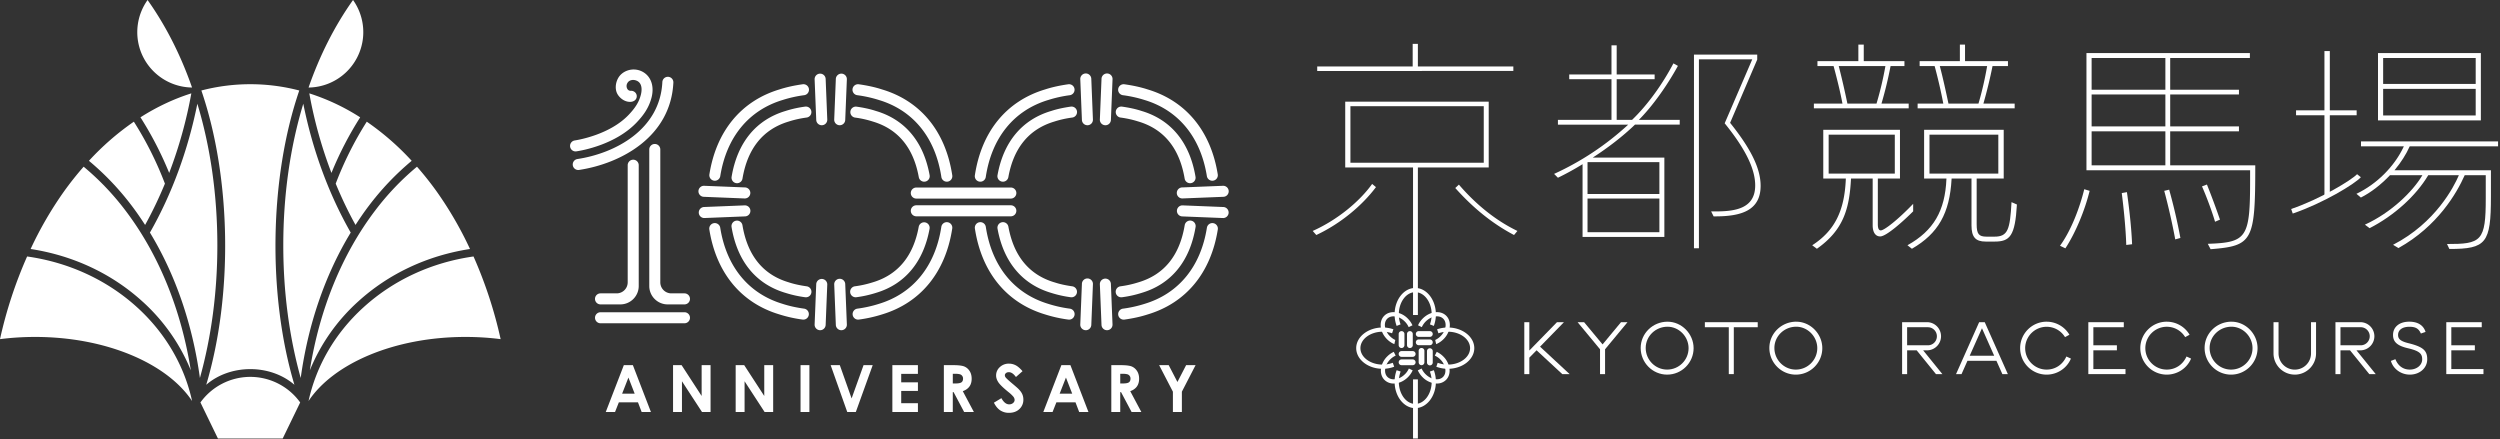
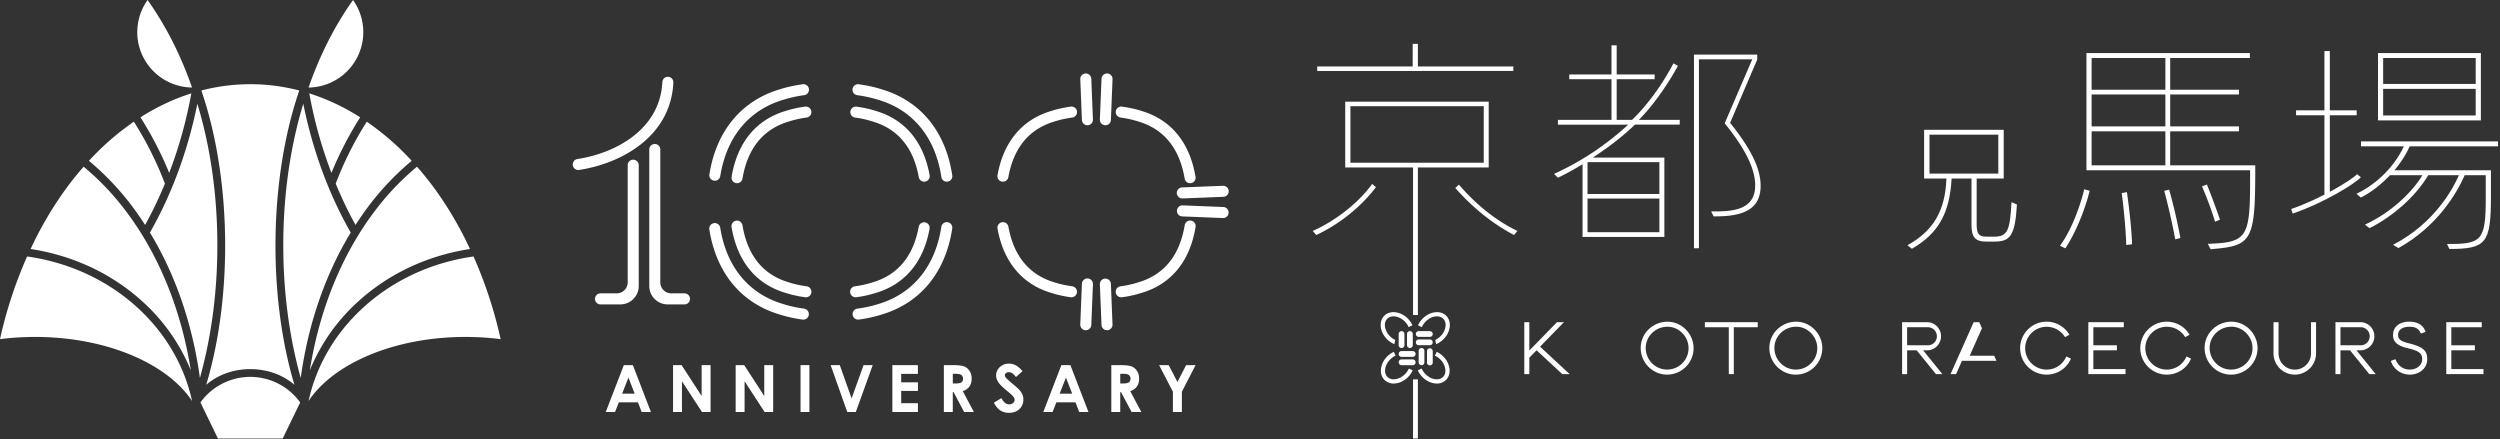
<svg xmlns="http://www.w3.org/2000/svg" id="_入稿" viewBox="0 0 165 29">
  <rect x="0" y="0" width="165" height="29" fill="#333333" stroke="none" />
  <polygon points="103.11 24.691 103.595 24.691 101.643 22.88 103.22 21.265 102.76 21.265 100.936 23.134 100.936 21.265 100.604 21.265 100.604 24.691 100.936 24.691 100.936 23.605 101.413 23.119 103.11 24.691" fill="#fff" />
-   <polygon points="106.986 21.265 105.77 22.731 104.551 21.265 104.122 21.265 105.602 23.052 105.602 24.691 105.934 24.691 105.934 23.052 107.415 21.265 106.986 21.265" fill="#fff" />
  <path d="M110.06 21.231c-.979 0-1.775.778-1.775 1.734 0 .97.783 1.76 1.746 1.76s1.747-.784 1.747-1.746c0-.947-.787-1.747-1.717-1.747zm-.029 3.162c-.78 0-1.415-.64-1.415-1.428 0-.773.646-1.402 1.44-1.402.754 0 1.39.648 1.39 1.415 0 .78-.634 1.415-1.415 1.415z" fill="#fff" />
  <polygon points="116.01 21.265 112.521 21.265 112.521 21.597 114.1 21.597 114.1 24.691 114.431 24.691 114.431 21.597 116.01 21.597 116.01 21.265" fill="#fff" />
-   <path d="M118.555 21.231c-.98 0-1.777.778-1.777 1.734 0 .97.784 1.76 1.747 1.76s1.747-.784 1.747-1.746c0-.947-.787-1.747-1.717-1.747zm-.03 3.162c-.78 0-1.415-.64-1.415-1.428 0-.773.646-1.402 1.44-1.402.754 0 1.39.648 1.39 1.415 0 .78-.635 1.415-1.415 1.415zm9.248.298h.424l-1.27-1.57h.312a.93.93 0 000-1.856h-1.7v3.426h.332v-1.57h.63l1.272 1.57zm-1.902-3.094h1.369c.327 0 .594.266.594.594a.59.59 0 01-.594.598h-1.37v-1.192zm5.893 2.214l.008.02.384.86h.362l-1.525-3.426h-.37l-1.525 3.426h.363l.391-.88h1.912zm-.954-2.146l.806 1.814H130l.81-1.814zm4.266-.434c-.963 0-1.747.784-1.747 1.747s.784 1.747 1.747 1.747c.693 0 1.318-.405 1.593-1.032l.011-.026-.3-.138-.013.026c-.248.525-.73.838-1.291.838-.78 0-1.415-.634-1.415-1.415a1.417 1.417 0 012.615-.75l.015.023.29-.159-.016-.026a1.75 1.75 0 00-1.489-.834z" fill="#fff" />
+   <path d="M118.555 21.231c-.98 0-1.777.778-1.777 1.734 0 .97.784 1.76 1.747 1.76s1.747-.784 1.747-1.746c0-.947-.787-1.747-1.717-1.747zm-.03 3.162c-.78 0-1.415-.64-1.415-1.428 0-.773.646-1.402 1.44-1.402.754 0 1.39.648 1.39 1.415 0 .78-.635 1.415-1.415 1.415zm9.248.298h.424l-1.27-1.57h.312a.93.93 0 000-1.856h-1.7v3.426h.332v-1.57h.63l1.272 1.57zm-1.902-3.094h1.369c.327 0 .594.266.594.594a.59.59 0 01-.594.598h-1.37v-1.192zm5.893 2.214l.008.02.384.86l-1.525-3.426h-.37l-1.525 3.426h.363l.391-.88h1.912zm-.954-2.146l.806 1.814H130l.81-1.814zm4.266-.434c-.963 0-1.747.784-1.747 1.747s.784 1.747 1.747 1.747c.693 0 1.318-.405 1.593-1.032l.011-.026-.3-.138-.013.026c-.248.525-.73.838-1.291.838-.78 0-1.415-.634-1.415-1.415a1.417 1.417 0 012.615-.75l.015.023.29-.159-.016-.026a1.75 1.75 0 00-1.489-.834z" fill="#fff" />
  <polygon points="139.715 23.121 139.715 22.789 138.162 22.789 138.162 21.597 140.17 21.597 140.17 21.265 137.83 21.265 137.83 24.691 140.283 24.691 140.283 24.359 138.162 24.359 138.162 23.121 139.715 23.121" fill="#fff" />
  <path d="M143.007 21.231c-.963 0-1.747.784-1.747 1.747s.784 1.747 1.747 1.747c.693 0 1.318-.405 1.593-1.032l.011-.026-.3-.138-.013.026c-.248.525-.73.838-1.291.838-.78 0-1.415-.634-1.415-1.415a1.417 1.417 0 012.616-.75l.014.023.29-.159-.015-.026a1.75 1.75 0 00-1.49-.834zm4.273 0c-.98 0-1.776.778-1.776 1.734 0 .97.783 1.76 1.747 1.76s1.747-.784 1.747-1.746c0-.947-.787-1.747-1.718-1.747zm-.03 3.162c-.78 0-1.414-.64-1.414-1.428 0-.773.646-1.402 1.44-1.402.753 0 1.39.648 1.39 1.415 0 .78-.635 1.415-1.415 1.415zm4.207.332c.774 0 1.402-.629 1.402-1.401v-2.059h-.332v2.059a1.071 1.071 0 01-2.143 0v-2.059h-.332v2.059c0 .772.63 1.4 1.405 1.4zm4.916-.034h.425l-1.272-1.57h.314a.93.93 0 000-1.856h-1.7v3.426h.331v-1.57h.63l1.272 1.57zm-1.902-3.094h1.369a.597.597 0 010 1.192h-1.369v-1.192zm4.576 3.128c.655 0 1.15-.436 1.15-1.014 0-.587-.285-.827-1.268-1.068-.547-.137-.656-.307-.656-.536 0-.333.285-.54.745-.54.402 0 .605.114.748.421l.011.025.31-.107-.01-.028c-.147-.423-.516-.647-1.067-.647-.65 0-1.07.345-1.07.88 0 .459.286.712.987.874.797.184.937.383.937.734 0 .378-.359.674-.817.674-.429 0-.763-.234-.94-.66l-.012-.026-.296.113.008.025c.159.518.668.88 1.24.88z" fill="#fff" />
  <polygon points="163.34 23.121 163.34 22.789 161.787 22.789 161.787 21.597 163.795 21.597 163.795 21.265 161.455 21.265 161.455 24.691 163.909 24.691 163.909 24.359 161.787 24.359 161.787 23.121 163.34 23.121" fill="#fff" />
-   <path d="M124.092 15.605c.413 0 1.561-1.04 2.175-1.655l.002-.002v-.496l-.014.015c-1.031 1.074-1.903 1.739-2.12 1.739-.085 0-.198-.042-.198-.406v-3.016h1.461V8.565h-5.062v3.219h1.49l-.002.036c-.087 2.11-.747 3.414-2.208 4.36l-.01.007.31.232.005-.004c1.738-1.229 2.139-2.617 2.244-4.598l.002-.033h1.43v3.09c0 .458.185.73.495.73zm-3.401-4.147V8.89h4.366v2.567h-4.366zm-.739-7.097h1.064l.007.026c.246.902.454 1.78.572 2.41l.008.042h-1.887v.31h6.257v-.31h-1.796l.013-.045a25.75 25.75 0 00.582-2.404l.005-.029h.916v-.326h-2.685V2.943h-.356v1.092h-2.7v.326zm4.484 0l-.006.04a22.13 22.13 0 01-.573 2.413l-.008.025h-1.92l-.006-.028a56.924 56.924 0 00-.554-2.406l-.011-.044h3.078zm2.26 0h.99l.007.026c.212.78.425 1.704.557 2.41l.008.042h-1.695v.31h6.405v-.31h-2.063l.012-.045a31.43 31.43 0 00.584-2.404l.005-.029h1.02v-.326h-2.834V2.943h-.34v1.092h-2.656v.326zm4.454 0l-.006.04a22.085 22.085 0 01-.558 2.413l-.007.025h-1.98l-.006-.028c-.15-.707-.348-1.62-.554-2.406l-.012-.044h3.124z" fill="#fff" />
  <path d="M131.056 15.944h.59c1 0 1.353-.353 1.47-2.442v-.005l-.355-.155-.001.011c-.1 1.81-.243 2.266-1.128 2.266h-.517c-.514 0-.655-.176-.655-.818v-3.017h1.785V8.565h-5.254v3.219h1.474l-.001.036c-.09 2.103-.856 3.407-2.561 4.36l-.011.006.294.232.005-.002c1.733-1.006 2.49-2.338 2.614-4.6l.001-.032h1.313v3.09c0 .77.262 1.07.937 1.07zm-3.71-4.486V8.89h4.543v2.567h-4.543zm34.317 4.974c2.43 0 2.738-.387 2.738-3.447v-1.749h-6.364l.047-.058c.389-.47.717-.988.948-1.5l.01-.02h5.831v-.325h-9.047v.325h2.829l-.024.05c-.61 1.29-1.766 2.441-3.095 3.078l-.011.006.294.247.005-.003c.658-.335 1.3-.828 1.907-1.463l.01-.011h2.138l-.032.053c-.613 1.021-2.011 2.409-3.75 3.207l-.013.006.31.232.005-.002c1.608-.824 3.05-2.125 3.856-3.479l.01-.017h2.02l-.02.05c-.303.698-1.51 3.093-4.31 4.538l-.013.007.356.216.004-.002c2.58-1.44 3.84-3.618 4.36-4.788l.01-.021h1.388v1.526c0 1.384-.066 2.162-.429 2.57-.37.417-1.046.447-2.115.447h-.013l.154.326h.006z" fill="#fff" />
  <path d="M151.32 14.095c2.009-.684 4.097-1.953 4.497-2.399l-.25-.2c-.353.38-2.397 1.631-4.349 2.297l.103.302z" fill="#fff" />
  <polygon points="155.539 7.281 153.768 7.281 153.768 3.372 153.413 3.372 153.413 7.281 151.539 7.281 151.539 7.607 153.413 7.607 153.413 13.082 153.768 12.896 153.768 7.607 155.539 7.607 155.539 7.281" fill="#fff" />
  <path d="M156.948 3.504v4.443h6.789V3.504h-6.79zm6.448 4.117h-6.108V5.866h6.108v1.755zm0-2.08h-6.108V3.828h6.108V5.54zm-17.205 9.085l.003.009.325-.14-.003-.007a51.05 51.05 0 00-.856-2.303l-.003-.007-.325.124.003.008c.292.657.66 1.652.856 2.316zm-8.275-2.03l-.355-.108-.002.009c-.27 1.112-.831 2.671-1.593 3.715l-.005.008.354.17.004-.006c.656-1.005 1.267-2.453 1.595-3.78l.002-.008zm2.417 3.562v.009l.385-.046v-.008c-.055-1.35-.256-2.844-.34-3.424v-.008l-.341.062v.007c.123.95.265 2.345.296 3.408zm3.231-.368l.002.01.34-.094-.001-.007a36.326 36.326 0 00-.738-3.173l-.002-.008-.326.078.002.008c.262.963.545 2.213.723 3.186z" fill="#fff" />
  <path d="M148.848 10.92v-.008h-5.616V8.67h4.539v-.326h-4.538V6.235h4.538v-.311h-4.538V3.83h5.26v-.326h-10.787v7.734h10.801v.641c0 3.81-.208 4.125-2.78 4.212h-.013l.185.356h.005c2.779-.221 2.944-.531 2.944-5.527zm-5.933-.008h-4.868V8.67h4.868v2.242zm0-2.568h-4.868V6.235h4.868v2.109zm0-2.42h-4.868V3.83h4.868v2.094zm-43.034-1.24H86.936v-.298h6.301V2.894h.343v1.492h6.301v.298zm-9.32 7.457c-.821 1.148-2.283 2.371-3.923 3.102l.238.268c1.626-.76 3.043-1.968 3.938-3.161l-.254-.21zm5.726.044l-.239.224c1.134 1.268 2.402 2.327 3.878 3.102l.224-.268c-1.462-.701-2.775-1.79-3.863-3.058zm-7.502-1.133v-4.34h9.47v4.34h-9.47zm9.142-4.042h-8.799v3.73h8.8V7.01zm6.522 8.628v-4.802a18.08 18.08 0 01-1.626.895l-.253-.254a18.6 18.6 0 004.892-3.251h-4.639v-.313h3.535V5.228h-2.789v-.313h2.789V2.99h.343v1.924h2.505v.313h-2.505v2.685h1.014c1.03-.984 2.028-2.386 2.73-3.729l.298.164c-.701 1.283-1.67 2.655-2.58 3.565h2.699v.313h-2.953c-.805.775-1.775 1.521-2.789 2.177h4.728v5.235h-5.4zm5.07-4.936h-4.742v2.103h4.743v-2.103zm0 2.4h-4.742v2.223h4.743v-2.222zm2.283 3.28V3.603h4.175v.329l-1.79 4.175c1.462 1.82 2.014 3.087 2.014 4.16 0 1.671-1.357 2.014-2.998 2.014h-.104l-.164-.328h.313c1.313 0 2.595-.209 2.595-1.715 0-1.014-.552-2.297-2.014-4.101l1.82-4.22h-3.52v12.467h-.328z" fill="#fff" />
  <rect x="93.26" y="10.891" width=".32" height="9.9" fill="#fff" />
  <rect x="93.26" y="25.039" width=".32" height="3.902" fill="#fff" />
-   <path d="M91.94 23.985l-.016-.042-.053.018a1.876 1.876 0 01-.618.102c-.808 0-1.465-.487-1.465-1.085s.657-1.085 1.465-1.085c.202 0 .398.03.582.09l.042.013.087-.264-.044-.014a2.173 2.173 0 00-.667-.103c-.961 0-1.743.612-1.743 1.363s.782 1.363 1.743 1.363c.247 0 .486-.04.72-.121l.043-.015-.077-.22z" fill="#fff" />
  <path d="M93.203 21.43a1.498 1.498 0 00-.292-.408 1.405 1.405 0 00-.794-.41c-.297-.041-.566.04-.755.228-.187.188-.268.456-.228.755.038.286.184.567.41.794.114.114.242.208.38.278l.052.024.05.023.063-.276-.039-.018a1.223 1.223 0 01-.31-.228 1.13 1.13 0 01-.331-.634c-.029-.211.025-.397.15-.522s.31-.178.521-.15c.226.03.451.149.635.332.1.1.18.212.238.332l.02.041.25-.121-.02-.04zm-.217 2.892l-.02.041a1.193 1.193 0 01-.238.332c-.18.18-.4.298-.622.33-.217.033-.406-.02-.534-.148-.125-.124-.178-.31-.15-.521.03-.226.149-.451.332-.634.094-.094.198-.17.32-.232l.041-.02-.127-.25-.051.027c-.138.07-.266.164-.38.278a1.4 1.4 0 00-.41.805c-.037.295.044.56.229.744a.839.839 0 00.608.239c.049 0 .098-.004.147-.01.285-.039.567-.184.794-.41.121-.122.22-.26.292-.408l.02-.041-.25-.122z" fill="#fff" />
-   <path d="M93.406 19.283c.598 0 1.085.657 1.085 1.465 0 .217-.034.424-.101.618l-.015.043.26.102.014-.044c.08-.233.12-.471.12-.719 0-.96-.611-1.743-1.363-1.743-.75 0-1.362.782-1.362 1.743 0 .248.04.487.12.72l.014.043.26-.102-.015-.043a1.877 1.877 0 01-.101-.618c0-.808.486-1.465 1.084-1.465zm0 7.654c.752 0 1.363-.782 1.363-1.743 0-.248-.04-.486-.117-.71l-.018-.051-.263.09.019.053c.067.194.101.402.101.618 0 .808-.487 1.465-1.085 1.465s-1.084-.657-1.084-1.465c0-.216.034-.424.101-.618l.02-.054-.265-.089-.018.052a2.158 2.158 0 00-.116.709c0 .961.611 1.743 1.362 1.743zm1.467-2.952l.016-.042.053.018c.194.068.401.102.618.102.807 0 1.465-.487 1.465-1.085s-.658-1.085-1.465-1.085c-.202 0-.398.03-.582.09l-.043.013-.086-.264.043-.014a2.19 2.19 0 01.668-.103c.96 0 1.743.612 1.743 1.363s-.782 1.363-1.743 1.363c-.247 0-.486-.04-.72-.121l-.043-.015.076-.22z" fill="#fff" />
  <path d="M93.61 21.43c.071-.15.17-.287.292-.408.226-.227.508-.373.793-.41.298-.041.567.04.755.228.188.188.27.456.23.755a1.408 1.408 0 01-.411.794 1.517 1.517 0 01-.38.278l-.052.024-.05.023-.063-.276.038-.018c.113-.058.217-.134.31-.228a1.13 1.13 0 00.332-.634c.028-.211-.025-.397-.15-.522s-.31-.178-.522-.15c-.225.03-.45.149-.634.332-.1.1-.18.212-.238.332l-.02.041-.25-.121.02-.04zm.216 2.892l.02.041c.059.121.139.233.239.332.18.18.4.298.622.33.217.033.405-.02.533-.148.125-.124.179-.31.15-.521a1.131 1.131 0 00-.331-.634 1.239 1.239 0 00-.32-.232l-.041-.02.127-.25.05.027c.139.07.267.164.38.278a1.4 1.4 0 01.411.805c.037.295-.045.56-.229.744a.839.839 0 01-.608.239 1.21 1.21 0 01-.147-.01 1.405 1.405 0 01-.794-.41 1.507 1.507 0 01-.292-.408l-.02-.041.25-.122zm-.397-.41a.19.19 0 01-.19.19h-.736a.19.19 0 110-.38h.736a.19.19 0 01.19.19zm-.19-.36a.19.19 0 100-.38h-.736a.19.19 0 100 .38h.736zm-.736-.582a.19.19 0 01-.19-.19v-.736a.19.19 0 11.38 0v.736a.19.19 0 01-.19.19zm.36-.19a.19.19 0 10.38 0v-.736a.19.19 0 10-.38 0v.736z" fill="#fff" />
  <path d="M93.82 24.102a.19.19 0 01-.188-.19v-.736a.19.19 0 11.378 0v.736a.19.19 0 01-.19.19zm.362-.19a.19.19 0 10.379 0v-.736a.19.19 0 10-.38 0v.736zm.378-1.318a.19.19 0 01-.189.19h-.736a.19.19 0 110-.38h.736a.19.19 0 01.19.19zm-.189-.36a.19.19 0 100-.38h-.736a.19.19 0 100 .38h.736zM62.49 11.992a.364.364 0 01-.36-.31c-.393-2.599-1.859-4.404-4.126-5.083a8.285 8.285 0 00-1.42-.315.364.364 0 11.1-.721c.57.08 1.088.194 1.538.342 2.543.761 4.19 2.776 4.628 5.668a.364.364 0 01-.36.419zm-5.857 9.103a.364.364 0 01-.05-.724 8.238 8.238 0 001.413-.313c2.27-.684 3.735-2.49 4.132-5.086a.364.364 0 01.72.11c-.442 2.89-2.087 4.903-4.634 5.67a8.95 8.95 0 01-1.53.34.366.366 0 01-.05.003zm-3.609 0a.366.366 0 01-.05-.003 8.98 8.98 0 01-1.538-.342c-2.524-.756-4.167-2.747-4.62-5.605a.364.364 0 01.72-.114c.406 2.566 1.868 4.35 4.118 5.024.417.137.891.242 1.42.316a.364.364 0 01-.05.724zm-5.844-9.166a.364.364 0 01-.36-.421c.455-2.855 2.097-4.845 4.623-5.606.442-.145.96-.26 1.53-.34a.364.364 0 11.1.721 8.261 8.261 0 00-1.411.314c-2.253.678-3.714 2.462-4.124 5.025a.364.364 0 01-.359.307z" fill="#fff" />
  <path d="M56.47 19.62a.364.364 0 01-.05-.724 6.754 6.754 0 001.157-.255l.027-.008c1.662-.498 2.68-1.732 3.033-3.672a.364.364 0 01.716.13c-.4 2.2-1.622 3.665-3.535 4.237l-.018.006a7.47 7.47 0 01-1.28.283.371.371 0 01-.05.004zm4.527-7.628a.364.364 0 01-.357-.3c-.35-1.94-1.37-3.174-3.028-3.668l-.03-.01a6.752 6.752 0 00-1.163-.256.364.364 0 01.102-.72c.486.067.918.163 1.284.284l.02.006c1.911.569 3.134 2.034 3.53 4.235a.364.364 0 01-.358.429zm-12.351.1a.364.364 0 01-.36-.424c.38-2.259 1.609-3.76 3.553-4.342l.018-.006a7.47 7.47 0 011.28-.283.363.363 0 11.102.721 6.754 6.754 0 00-1.158.255l-.027.009c-1.69.506-2.714 1.772-3.05 3.766a.364.364 0 01-.358.304zm4.542 7.528a.368.368 0 01-.05-.003 7.463 7.463 0 01-1.285-.284l-.02-.006c-1.944-.58-3.173-2.081-3.55-4.343a.364.364 0 11.719-.119c.332 1.996 1.356 3.263 3.044 3.765l.03.01c.33.108.72.194 1.162.256a.364.364 0 01-.05.725zm-15.023-8.4a.364.364 0 01-.054-.724c2.488-.378 5.449-1.934 5.604-5.075a.364.364 0 11.727.036c-.177 3.58-3.462 5.34-6.222 5.759a.368.368 0 01-.055.004z" fill="#fff" />
-   <path d="M37.988 9.994a.364.364 0 01-.054-.724c.234-.036 2.32-.385 3.562-1.695.456-.481.69-.869.805-1.337.052-.211.134-.74-.288-.915-.212-.089-.48-.055-.6.15a.384.384 0 00-.01.393.246.246 0 00.237.126c.2-.008.38.145.386.346.007.227-.174.364-.381.382-.339.03-.676-.174-.868-.47-.197-.306-.17-.738.01-1.074.27-.507.932-.722 1.484-.505.646.255.935.939.737 1.742-.184.745-.6 1.258-.983 1.663-1.38 1.455-3.559 1.85-3.981 1.913a.368.368 0 01-.056.005zm7.551 10.978a.364.364 0 01-.364.364h-5.54a.364.364 0 110-.728h5.54c.2 0 .364.163.364.364zm21.176-7.866h-6.238a.364.364 0 110-.729h6.238a.364.364 0 110 .729zm0 1.171h-6.238a.364.364 0 110-.728h6.238a.364.364 0 110 .728zM54.236 8.266a.364.364 0 01-.364-.35l-.107-2.677a.364.364 0 01.728-.029l.107 2.677a.364.364 0 01-.364.379zm1.186 0a.364.364 0 01-.364-.379l.107-2.677c.008-.2.18-.356.378-.35a.364.364 0 01.35.38l-.108 2.677a.364.364 0 01-.363.349zm.107 13.528a.364.364 0 01-.364-.35l-.107-2.677a.364.364 0 01.727-.03l.108 2.678a.364.364 0 01-.364.379zm-1.4 0a.364.364 0 01-.364-.379l.107-2.677a.365.365 0 01.728.029l-.107 2.677a.364.364 0 01-.364.35zm-7.656-7.404a.364.364 0 01-.015-.727l2.678-.108a.364.364 0 11.03.727l-2.678.108a.37.37 0 01-.015 0zm2.677-1.292a.37.37 0 01-.014 0l-2.678-.108a.364.364 0 11.03-.727l2.677.107a.364.364 0 01-.014.728zm15.551-1.106a.364.364 0 01-.36-.419c.438-2.893 2.085-4.907 4.637-5.671.441-.145.959-.26 1.529-.34a.364.364 0 01.1.722 8.261 8.261 0 00-1.411.312c-2.276.682-3.742 2.488-4.135 5.086a.364.364 0 01-.36.31zm5.857 9.104a.366.366 0 01-.051-.004 8.98 8.98 0 01-1.538-.342c-2.539-.764-4.184-2.778-4.626-5.668a.364.364 0 01.72-.11c.397 2.597 1.861 4.402 4.124 5.083a8.27 8.27 0 001.42.316.364.364 0 01-.05.725zm3.609 0a.364.364 0 01-.05-.725 8.253 8.253 0 001.412-.313c2.258-.676 3.72-2.46 4.126-5.027a.364.364 0 01.72.114c-.453 2.858-2.096 4.85-4.629 5.608-.44.144-.958.26-1.528.339a.365.365 0 01-.051.004zm5.845-9.167a.364.364 0 01-.359-.307c-.41-2.563-1.871-4.347-4.115-5.023a8.272 8.272 0 00-1.421-.315.364.364 0 11.1-.721c.572.08 1.09.195 1.539.342 2.518.758 4.16 2.748 4.616 5.602a.364.364 0 01-.36.422z" fill="#fff" />
  <path d="M70.722 19.621a.37.37 0 01-.051-.003 7.492 7.492 0 01-1.284-.285l-.02-.006c-1.907-.571-3.13-2.036-3.53-4.235a.364.364 0 11.717-.13c.353 1.939 1.371 3.174 3.027 3.67l.03.008c.328.109.717.194 1.16.257a.364.364 0 01-.05.724zm-4.528-7.629a.364.364 0 01-.359-.429c.397-2.201 1.62-3.666 3.537-4.237l.02-.006c.36-.119.792-.214 1.279-.283a.363.363 0 11.1.721 6.742 6.742 0 00-1.157.255l-.03.01c-1.664.495-2.683 1.73-3.033 3.67a.364.364 0 01-.357.299zm12.351.1a.364.364 0 01-.358-.304c-.335-1.994-1.36-3.26-3.044-3.765l-.029-.009a6.758 6.758 0 00-1.161-.256.364.364 0 01.101-.721c.487.069.919.164 1.284.285l.02.006c1.939.58 3.167 2.081 3.546 4.34a.364.364 0 01-.359.424zm-4.542 7.529a.364.364 0 01-.05-.725 6.742 6.742 0 001.157-.255l.03-.009c1.693-.504 2.717-1.77 3.05-3.767a.364.364 0 11.718.12c-.377 2.261-1.606 3.763-3.555 4.343l-.02.007a7.447 7.447 0 01-1.28.283.368.368 0 01-.05.003zM72.955 8.266a.364.364 0 01-.364-.379L72.7 5.21a.364.364 0 11.727.03l-.107 2.677a.364.364 0 01-.364.35zm-1.185 0a.364.364 0 01-.364-.35l-.107-2.677a.364.364 0 11.727-.029l.107 2.677a.364.364 0 01-.364.38zm-.108 13.528a.364.364 0 01-.364-.379l.108-2.677a.364.364 0 11.727.03l-.107 2.677a.364.364 0 01-.363.35zm1.4 0a.364.364 0 01-.363-.35l-.108-2.677a.364.364 0 11.728-.029l.107 2.678a.364.364 0 01-.364.378zm7.656-7.404a.37.37 0 01-.014 0l-2.678-.107a.364.364 0 11.03-.728l2.677.108a.364.364 0 01-.014.728zm-2.678-1.292a.364.364 0 01-.014-.728l2.678-.107a.364.364 0 11.03.727l-2.679.107a.37.37 0 01-.014 0zM41.792 10.54a.364.364 0 00-.364.364v7.73a.728.728 0 01-.728.728h-1.066a.364.364 0 100 .728h1.308c.67 0 1.214-.544 1.214-1.214v-7.972a.364.364 0 00-.364-.364zm3.383 8.822h-.867a.728.728 0 01-.728-.729V9.866a.364.364 0 10-.728 0v9.01c0 .67.543 1.214 1.214 1.214h1.109a.364.364 0 100-.728zM41.173 24.1h.597l1.19 3.09h-.612l-.242-.636h-1.262l-.251.637h-.612l1.192-3.092zm.303.819l-.415 1.061h.827l-.412-1.061zm2.945-.819h.565l1.322 2.034v-2.035h.589v3.092h-.566l-1.322-2.028v2.028h-.588v-3.092zm4.133 0h.564l1.323 2.034v-2.035h.588v3.092h-.566l-1.321-2.028v2.028h-.588v-3.092zm4.282 0h.585v3.09h-.585V24.1zm1.987 0h.605l.778 2.196.789-2.197h.604l-1.114 3.092h-.567l-1.095-3.092zm4.072 0h1.687v.575H59.48v.56h1.103v.565H59.48v.813h1.103v.578h-1.687v-3.092zm3.401 0h.623c.342 0 .585.03.73.09.144.062.261.163.35.304s.131.31.131.503c0 .203-.048.373-.146.51s-.244.24-.44.31l.732 1.374h-.643l-.695-1.31h-.054v1.31h-.589v-3.092zm.588 1.208h.184c.188 0 .317-.025.387-.074.07-.05.106-.13.106-.245a.29.29 0 00-.193-.283 1.056 1.056 0 00-.323-.033h-.16v.635zm4.603-.81l-.435.385c-.154-.213-.31-.32-.468-.32-.077 0-.14.02-.19.062-.049.042-.073.088-.073.14 0 .052.017.1.053.147.047.062.191.194.431.397.225.188.36.307.408.356.12.12.204.235.254.345.05.11.075.23.075.36a.826.826 0 01-.263.629c-.175.165-.404.248-.686.248a1.02 1.02 0 01-.575-.162c-.164-.107-.304-.277-.42-.508l.494-.299c.15.273.32.41.514.41.101 0 .186-.03.255-.088s.103-.127.103-.204c0-.07-.026-.14-.078-.21a2.257 2.257 0 00-.343-.322c-.337-.274-.555-.486-.653-.636s-.147-.297-.147-.446a.73.73 0 01.245-.552.85.85 0 01.605-.23c.154 0 .301.036.44.107s.291.202.454.391zm2.563-.398h.598l1.189 3.09h-.612l-.242-.636h-1.261l-.252.637h-.611l1.192-3.092zm.303.819l-.415 1.061h.827l-.412-1.061zm2.994-.819h.624c.341 0 .585.03.73.09.144.062.26.163.349.304s.132.31.132.503c0 .203-.049.373-.146.51s-.244.24-.44.31l.732 1.374h-.643l-.695-1.31h-.054v1.31h-.589v-3.092zm.589 1.208h.184c.188 0 .316-.025.387-.074.07-.05.106-.13.106-.245a.29.29 0 00-.193-.283 1.056 1.056 0 00-.323-.033h-.161v.635zm2.567-1.208h.632l.576 1.111.574-1.112h.624l-.905 1.753v1.339h-.592v-1.339l-.909-1.753zm-52.891-4.176c2.035-1.862 4.608-3.062 7.408-3.49a24.137 24.137 0 00-2.224-3.83 21.21 21.21 0 00-1.275-1.602 17.43 17.43 0 00-2.762 2.896c-2.203 2.901-3.677 6.545-4.31 10.543a12.449 12.449 0 013.163-4.518z" fill="#fff" />
  <path d="M23.964 20.308c-1.855 1.698-3.088 3.828-3.6 6.16 1.64-2.476 5.665-4.23 10.36-4.23.795 0 1.57.05 2.318.146a28.763 28.763 0 00-1.79-5.457c-2.758.39-5.293 1.556-7.288 3.382zM5.87 10.613a17.973 17.973 0 012.828 2.97c.308.406.599.83.879 1.263.483-.87.917-1.783 1.308-2.726a22.671 22.671 0 00-2.05-4.089 17.54 17.54 0 00-2.965 2.582zm5.296.801a29.287 29.287 0 001.462-5.252c-1.16.366-2.284.897-3.358 1.581a22.951 22.951 0 011.896 3.67zm-1.736 8.51c-2.035-1.862-4.608-3.062-7.409-3.49a24.137 24.137 0 012.225-3.83c.408-.567.834-1.1 1.275-1.602a17.43 17.43 0 012.762 2.896c2.202 2.901 3.677 6.545 4.31 10.543a12.449 12.449 0 00-3.163-4.518z" fill="#fff" />
  <path d="M9.078 20.308c1.855 1.698 3.088 3.828 3.6 6.16-1.641-2.476-5.665-4.23-10.36-4.23-.795 0-1.57.05-2.318.146a28.763 28.763 0 011.79-5.457c2.758.39 5.293 1.556 7.288 3.382zm14.069-4.958c-1.452-2.544-2.517-5.449-3.13-8.504-.866 2.86-1.32 6.025-1.32 9.353 0 3.097.399 6.048 1.15 8.748.485-3.533 1.61-6.815 3.3-9.597zm-13.252 0c1.452-2.544 2.517-5.449 3.13-8.504.865 2.86 1.32 6.025 1.32 9.353 0 3.097-.399 6.048-1.151 8.748-.484-3.533-1.609-6.815-3.299-9.597zm9.536 10.046c-1.593-1.378-4.227-1.379-5.82 0 1.768-5.908 1.66-13.642-.321-19.423a12.78 12.78 0 016.462 0c-1.98 5.781-2.09 13.515-.321 19.423zM9.74 0c1.204 1.695 2.19 3.64 2.935 5.776A3.663 3.663 0 019.28 3.372 3.658 3.658 0 019.741 0zM23.3 0a3.658 3.658 0 01-2.936 5.778c.744-2.137 1.731-4.083 2.937-5.778zm-8.918 28.94l-1.154-2.378a4.06 4.06 0 013.292-1.688 4.06 4.06 0 013.292 1.688l-1.154 2.379h-4.276zm9.39-21.196a14.186 14.186 0 00-3.358-1.582 29.28 29.28 0 001.462 5.252 22.943 22.943 0 011.896-3.67zm-.307 7.101c.28-.433.57-.856.879-1.262a17.973 17.973 0 012.828-2.97 17.535 17.535 0 00-2.965-2.582 22.668 22.668 0 00-2.05 4.089c.39.943.825 1.857 1.308 2.725z" fill="#fff" />
</svg>